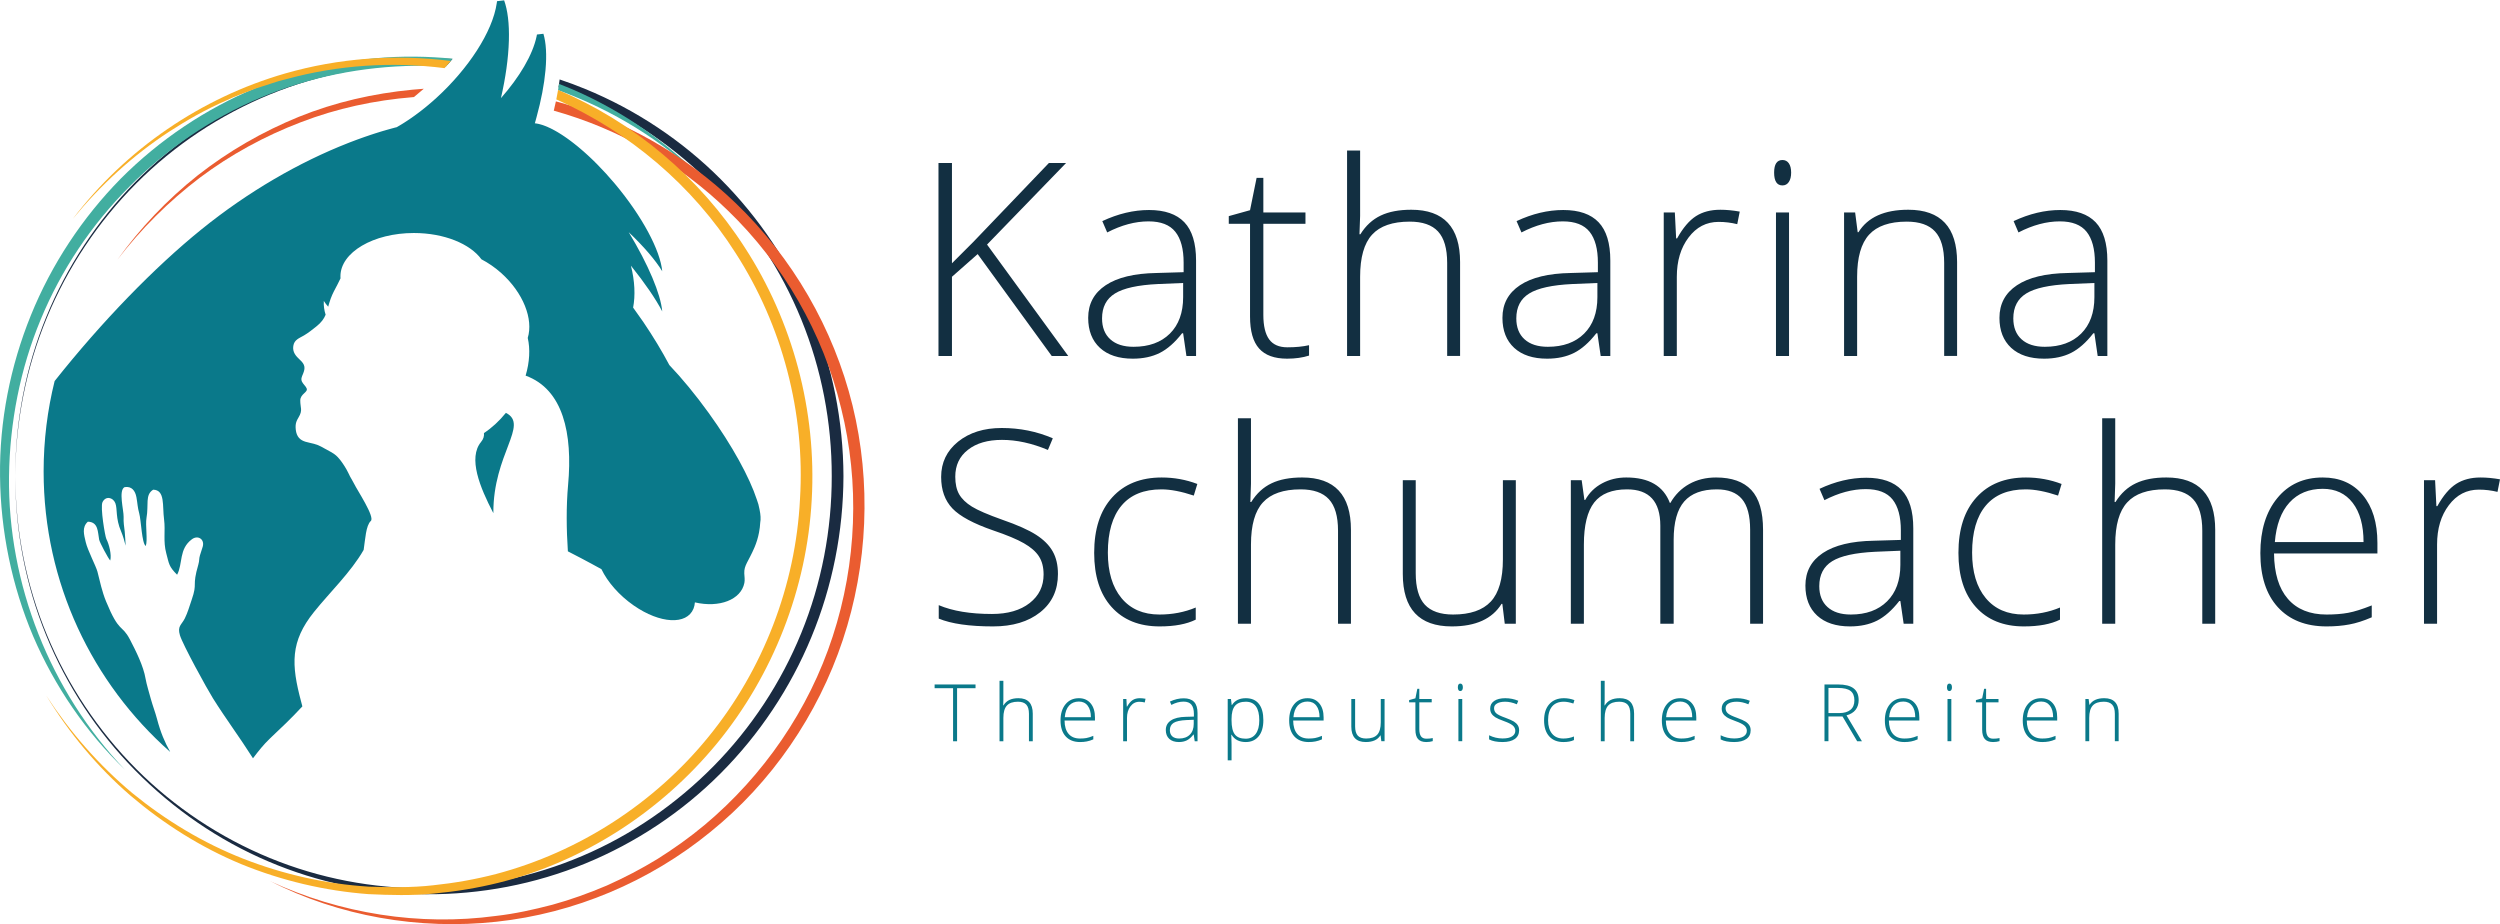
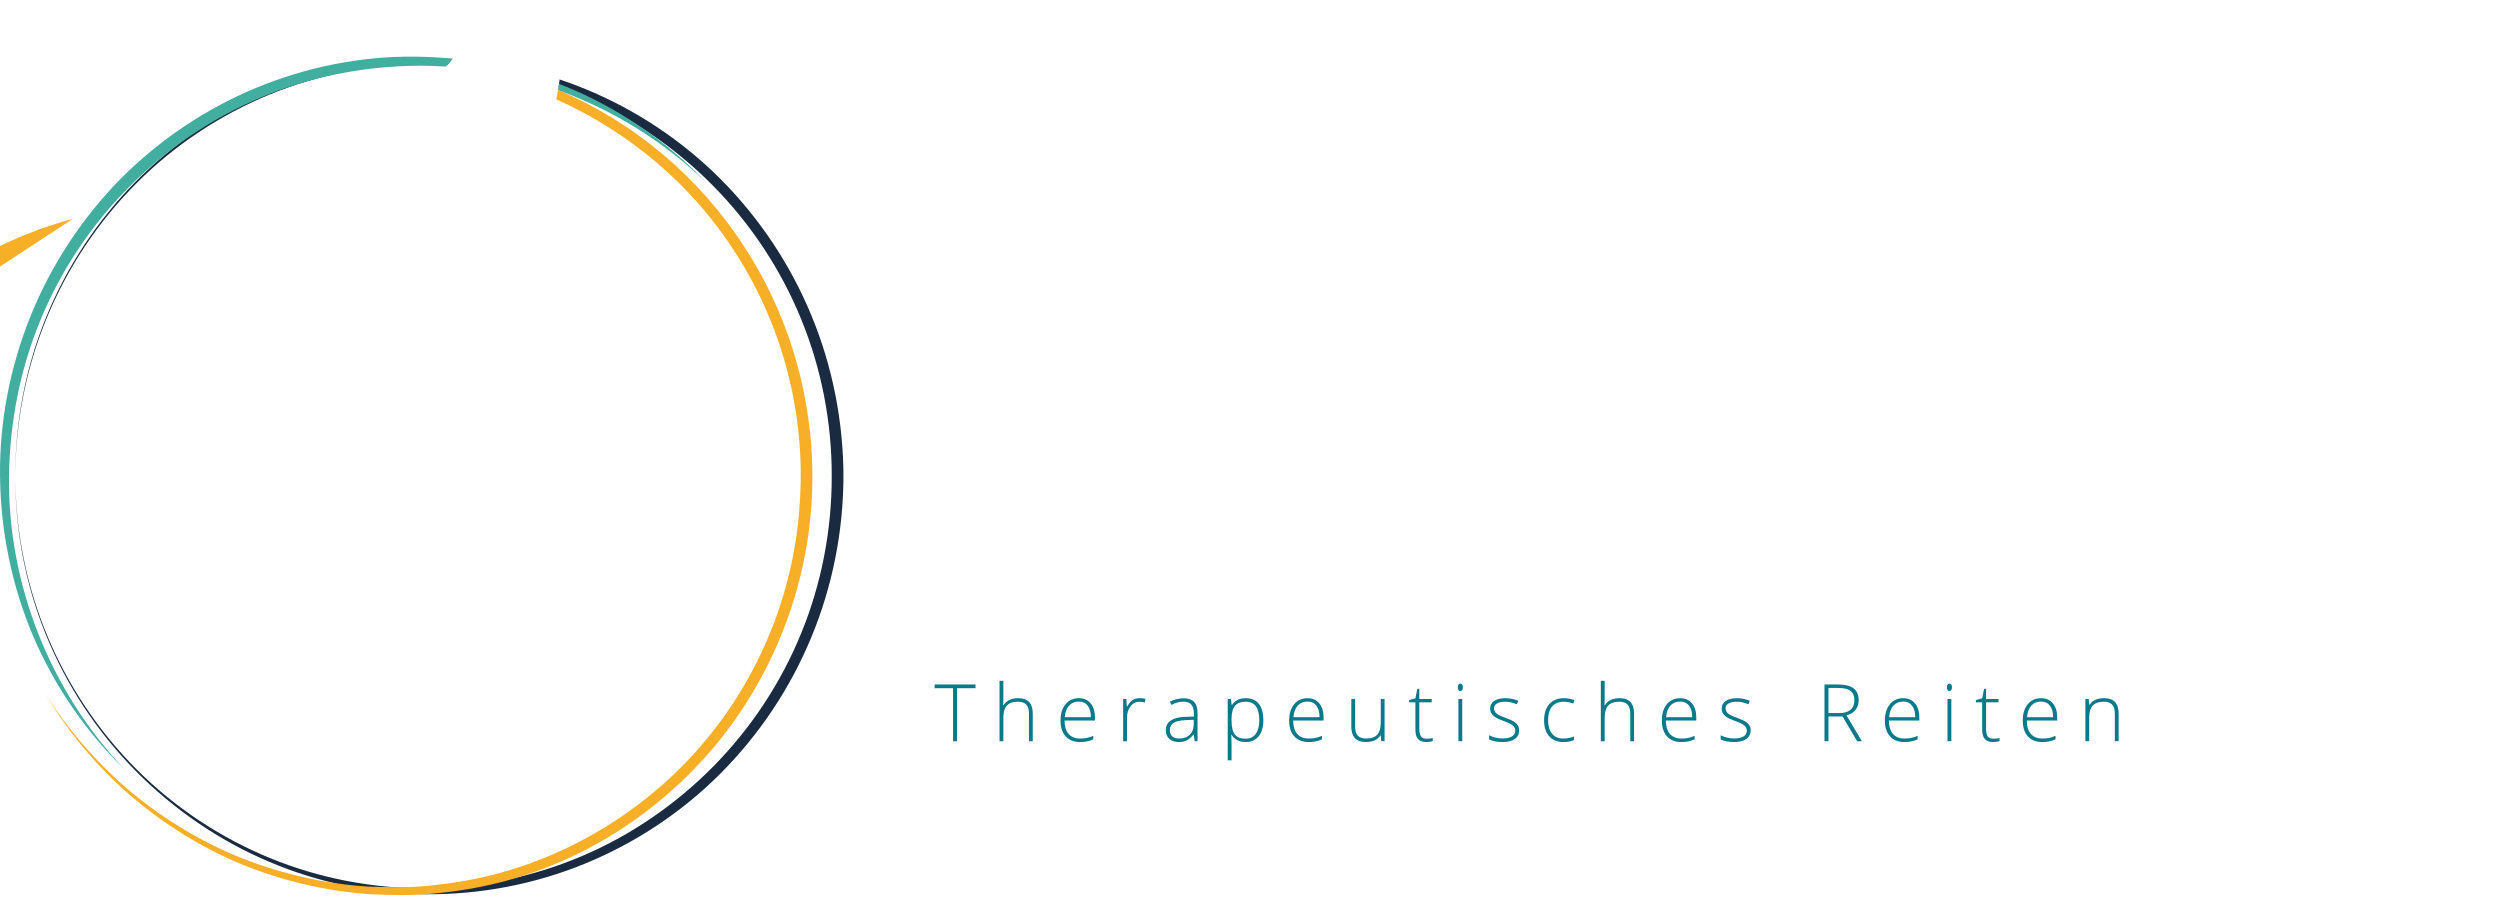
<svg xmlns="http://www.w3.org/2000/svg" xml:space="preserve" width="768px" height="284px" version="1.1" shape-rendering="geometricPrecision" text-rendering="geometricPrecision" image-rendering="optimizeQuality" fill-rule="evenodd" clip-rule="evenodd" viewBox="0 0 768 283.79">
  <g id="Ebene_x0020_1">
    <path fill="#1A2B41" d="M4.7 146.2c0.05,16.69 3.34,33.36 9.72,48.74 6.36,15.39 15.76,29.47 27.46,41.22 11.71,11.74 25.76,21.05 41,27.31 15.25,6.27 31.7,9.41 48.12,9.31 16.42,-0.12 32.79,-3.49 47.87,-9.94 15.09,-6.41 28.83,-15.91 40.35,-27.59 11.52,-11.69 20.74,-25.67 26.94,-40.91 6.22,-15.22 9.37,-31.69 9.35,-48.14 0.03,-16.46 -3.13,-32.93 -9.35,-48.15 -6.2,-15.24 -15.42,-29.22 -26.93,-40.91 -11.51,-11.7 -25.27,-21.18 -40.36,-27.6 -2.4,-1.02 -4.83,-1.97 -7.29,-2.84 0.12,-0.8 0.23,-1.6 0.34,-2.4 2.66,0.89 5.29,1.87 7.89,2.94 15.47,6.35 29.71,15.8 41.59,27.71 11.87,11.91 21.4,26.2 27.85,41.81 6.47,15.6 9.81,32.51 9.86,49.44 -0.04,16.92 -3.39,33.84 -9.86,49.44 -6.44,15.61 -15.98,29.9 -27.85,41.81 -11.86,11.92 -26.12,21.36 -41.58,27.71 -15.47,6.37 -32.17,9.55 -48.82,9.45 -16.65,-0.12 -33.26,-3.54 -48.56,-10.08 -15.31,-6.5 -29.26,-16.13 -40.94,-27.99 -11.68,-11.86 -21.04,-26.04 -27.33,-41.5 -6.31,-15.45 -9.51,-32.15 -9.47,-48.84 -0.04,-16.69 3.16,-33.4 9.47,-48.85 6.3,-15.46 15.65,-29.63 27.34,-41.49 11.68,-11.86 25.62,-21.49 40.94,-27.99 15.29,-6.54 31.9,-9.96 48.55,-10.08 2.67,-0.01 5.33,0.05 7.99,0.21 -0.5,0.61 -1.01,1.22 -1.53,1.82 -2.15,-0.13 -4.3,-0.2 -6.46,-0.21 -16.42,-0.11 -32.87,3.03 -48.12,9.31 -15.25,6.26 -29.3,15.56 -41,27.31 -11.7,11.75 -21.1,25.83 -27.46,41.22 -6.38,15.39 -9.67,32.05 -9.72,48.75z" />
    <path fill="#42AEA0" d="M171.73 25.68c1.56,0.6 3.11,1.23 4.65,1.89 15.27,6.69 29.22,16.38 40.63,28.47 -13.02,-12.67 -28.7,-22.35 -45.58,-28.45 0.11,-0.64 0.21,-1.28 0.3,-1.91z" />
    <path fill="#42AEA0" d="M38.39 236.35c-11.98,-11.52 -21.58,-25.6 -28.21,-41.02 -6.54,-15.46 -10,-32.26 -10.17,-49.13 -0.21,-16.89 3.13,-33.79 9.47,-49.43 6.34,-15.65 15.82,-30 27.63,-42.01 11.89,-11.93 26.12,-21.49 41.62,-27.9 15.5,-6.39 32.24,-9.78 48.97,-9.56 3.79,0.04 7.58,0.25 11.34,0.63 -0.66,0.81 -1.34,1.62 -2.04,2.42 -3.1,-0.2 -6.2,-0.29 -9.3,-0.25 -16.35,0.22 -32.66,3.43 -47.71,9.82 -15.07,6.34 -28.83,15.74 -40.33,27.41 -11.56,11.6 -20.87,25.49 -27.15,40.7 -6.33,15.2 -9.52,31.67 -9.74,48.17 -0.41,33.07 12.63,66.1 35.62,90.15z" />
-     <path fill="#EA5C30" d="M170.77 31.04c20.58,5.44 39.71,16.34 55.13,31.16 17.49,16.75 30.18,38.59 36,62.25 5.81,23.66 4.69,48.95 -2.98,72.02 -7.67,23.07 -21.93,43.89 -40.75,59.05 -18.72,15.27 -41.79,24.97 -65.64,27.53 -23.81,2.6 -48.32,-1.67 -69.6,-12.49 21.61,10.06 45.95,13.87 69.4,10.71 5.87,-0.66 11.65,-1.95 17.36,-3.44 5.7,-1.56 11.26,-3.59 16.7,-5.89 5.39,-2.41 10.64,-5.14 15.67,-8.22 4.99,-3.16 9.83,-6.58 14.36,-10.37 18.11,-15.16 32.06,-35.38 39.38,-57.93 7.37,-22.5 8.35,-47.13 2.6,-70.1 -5.55,-23.01 -17.79,-44.33 -34.77,-60.72 -14.92,-14.53 -33.52,-25.11 -53.51,-30.71 0.23,-0.94 0.45,-1.9 0.65,-2.85z" />
-     <path fill="#EA5C30" d="M36.04 79.71c6.98,-9.73 15.32,-18.49 24.71,-25.95 9.43,-7.4 19.92,-13.44 31.03,-17.97 11.13,-4.51 22.95,-7.19 34.9,-8.34 1.16,-0.11 2.34,-0.21 3.51,-0.29 -1.01,0.89 -2.02,1.74 -3.02,2.55l-0.3 0.03c-11.75,0.95 -23.41,3.44 -34.46,7.71 -11.05,4.21 -21.56,9.94 -31.08,17.08 -9.47,7.2 -18,15.68 -25.29,25.18z" />
    <path fill="#F8AF28" d="M171.44 27.54c23.29,9.82 43.54,26.9 57.3,48.3 14.81,22.75 22.18,50.37 20.62,77.59 -1.47,27.23 -11.87,53.82 -29.06,74.79 -17.19,20.95 -40.99,36.39 -67.17,42.87 -6.54,1.62 -13.19,2.7 -19.88,3.31 -6.7,0.68 -13.43,0.48 -20.13,0.17 -13.39,-1.01 -26.61,-4.14 -39.03,-9.22 -12.4,-5.15 -23.87,-12.4 -34.07,-21.1 -10.14,-8.78 -18.83,-19.21 -25.79,-30.65 7.29,11.23 16.19,21.38 26.4,29.92 10.3,8.41 21.8,15.35 34.12,20.18 12.32,4.82 25.35,7.75 38.51,8.57 6.59,0.22 13.2,0.34 19.75,-0.41 6.56,-0.68 13.06,-1.82 19.43,-3.48 25.47,-6.76 48.67,-21.72 65.32,-42.27 16.68,-20.51 26.67,-46.41 28,-72.88 1.63,-26.47 -5.43,-53.35 -19.77,-75.58 -13.2,-20.78 -32.72,-37.27 -55.09,-47.22 0.19,-0.96 0.38,-1.92 0.54,-2.89z" />
-     <path fill="#F8AF28" d="M22.37 67.13c16.21,-21.35 39.44,-37.23 65.21,-44.66 16.45,-4.74 33.88,-6.02 50.89,-3.84 -0.62,0.74 -1.25,1.48 -1.9,2.2 -16.17,-2.06 -32.76,-0.96 -48.52,3.35l-2.4 0.62 -2.37 0.76 -4.72 1.53c-3.08,1.22 -6.22,2.29 -9.2,3.74 -6.08,2.64 -11.88,5.93 -17.45,9.55 -11.13,7.28 -21.06,16.39 -29.54,26.75z" />
-     <path fill="#0A798A" d="M151.56 157.54c-4.14,-7.93 -7.85,-16.96 -3.76,-21.91 0.73,-0.88 0.97,-1.78 0.87,-2.7 2.39,-1.57 4.69,-3.67 6.74,-6.21 7.24,3.67 -3.96,12.59 -3.85,30.82z" />
-     <path fill="#0A798A" d="M52.23 230.84c-23.82,-21.05 -38.83,-51.82 -38.83,-86.11 0,-9.57 1.17,-18.87 3.38,-27.77 14.55,-18.35 30.75,-34.99 45.05,-46.55 14.4,-11.66 30.08,-20.68 45.11,-26.57l0.16 -0.06 0.08 -0.04 0.24 -0.09 0.24 -0.09 0.71 -0.27 0.24 -0.09 0.23 -0.09 0.14 -0.05 0.1 -0.04 0.24 -0.09 0.24 -0.09 0.23 -0.09 0.13 -0.04 0.11 -0.04 0.24 -0.09 0.23 -0.08 0.24 -0.09 0.23 -0.08 0.24 -0.09 0.24 -0.08 0 0 0.47 -0.17 0.23 -0.08 0.24 -0.08 0.68 -0.23 0.02 -0.01 0.24 -0.08 0.23 -0.08 0.09 -0.03 0.15 -0.05 0.23 -0.08 0.23 -0.07 0.24 -0.08 0.07 -0.02 0.16 -0.06 0.23 -0.07 0.24 -0.08 0.23 -0.07 0.07 -0.02 0.16 -0.05 0.24 -0.08 0.23 -0.07 0.23 -0.07 0.06 -0.02 0.17 -0.05 0.24 -0.08 0.23 -0.07 0.23 -0.07 0.05 -0.01 0.18 -0.06 0.23 -0.07 0.23 -0.06 0.24 -0.07 0.03 -0.01 0.2 -0.06 0.23 -0.07 0.23 -0.06 0.23 -0.07 0.02 -0.01 0.21 -0.05 0.23 -0.07 0.23 -0.06 0.22 -0.06 0.02 -0.01 0.22 -0.06 0.22 -0.06 0.23 -0.06 0.23 -0.06 0.01 -0.01 0.45 -0.12 0.23 -0.05 0.22 -0.06 0.12 -0.07 0.59 -0.35 0.12 -0.07 0.08 -0.04 0.19 -0.12 0.2 -0.12 0.2 -0.12 0.03 -0.02 0.16 -0.1 0.2 -0.12 0.19 -0.12 0.16 -0.1 0.04 -0.03 0.01 0 0.38 -0.25 0.19 -0.12 0.08 -0.05 0.11 -0.08 0.39 -0.25 0.19 -0.13 0 0 0.2 -0.13 0.38 -0.27 0.12 -0.07 0.08 -0.06 0.19 -0.13 0.19 -0.14 0.19 -0.13 0.04 -0.03 0.15 -0.11 0.19 -0.13 0.19 -0.14 0.15 -0.11 0.05 -0.03 0.18 -0.14 0.19 -0.14 0.19 -0.14 0.08 -0.05 0.11 -0.09 0.19 -0.14 0.19 -0.14 0.18 -0.14 0.01 0 0.19 -0.15 0.18 -0.14 0.19 -0.15 0.11 -0.08 0.08 -0.06 0.18 -0.15 0.19 -0.15 0.18 -0.15 0.03 -0.02 0.16 -0.12 0.18 -0.15 0.19 -0.15 0.14 -0.12 0.04 -0.03 0.18 -0.15 0.19 -0.16 0.18 -0.15 0.07 -0.05 0.11 -0.1 0.18 -0.16 0.19 -0.15 0.32 -0.28 0.04 -0.03 0.18 -0.16 0.18 -0.15 0.1 -0.09 0.08 -0.07 0.18 -0.16 0.17 -0.16 0.18 -0.16 0.03 -0.02 0.15 -0.13 0.18 -0.16 0.17 -0.16c9.76,-8.91 17.27,-20.25 18.55,-29.13l0.08 -0.58c0.73,-0.1 1.45,-0.19 2.18,-0.26 1.07,2.98 1.61,7.12 1.46,12.34 -0.15,5.45 -1.02,11.51 -2.44,17.7 5.65,-6.4 9.77,-13.28 10.96,-19.01l0.1 -0.53c0.67,-0.09 1.33,-0.17 1.99,-0.23 0.81,2.7 1.06,6.45 0.64,11.18 -0.4,4.44 -1.35,9.31 -2.72,14.31l-0.01 0.03 -0.01 0.03 -0.01 0.03 0 0.03 -0.01 0.03 0 0.01 -0.01 0.03 -0.01 0.03 -0.01 0.03 -0.01 0.03 -0.01 0.03 -0.01 0.04 0 0.03 -0.01 0.03 -0.01 0.01 0 0.02 -0.01 0.03 -0.01 0.03 -0.01 0.03 -0.01 0.04 -0.01 0.03 -0.01 0.03 0 0.03 -0.01 0.02 0 0.01 -0.01 0.03 -0.01 0.03 -0.01 0.04 -0.01 0.03 -0.01 0.03 -0.01 0.03 0 0.03 -0.02 0.03 0 0.01 0 0.03 -0.01 0.03 -0.01 0.03 -0.01 0.03 -0.01 0.03 -0.01 0.03 -0.01 0.03 -0.01 0.04 0 0.02 -0.01 0.01 0 0.03 -0.01 0.03 -0.01 0.03 -0.01 0.03 -0.01 0.04 -0.01 0.03 -0.01 0.03 -0.01 0.03 0 0 -0.01 0.03 -0.01 0.03 -0.01 0.03 -0.01 0.04 0 0.03 -0.01 0.03 -0.01 0.03 -0.01 0.03 -0.01 0.02 0 0.01 -0.01 0.04 -0.01 0.03 -0.01 0.03 -0.01 0.03 -0.01 0.03 -0.01 0.03 -0.01 0.04 0 0.03 0.26 0.03 0.17 0.02 0.11 0.02 0.01 0 0.25 0.05 0.02 0 0.06 0.01 0.23 0.05 0.01 0 0.23 0.06 0.05 0.01 0.19 0.05 0.11 0.03 0.13 0.04 0.18 0.05 0.07 0.02 0.24 0.07 0.01 0.01 0.25 0.08 0.05 0.02 0.2 0.07 0.12 0.05 0.14 0.05 0.19 0.07 0.07 0.03 0.25 0.1 0.02 0.01 0.27 0.11 0.05 0.02 0.07 0.04 0.26 0.12 0.16 0.07 0.19 0.09 0.09 0.04 0.26 0.12 0.02 0.02 0.33 0.16 0.23 0.12 0.12 0.07 0.17 0.09 0.19 0.1 0.36 0.2 0.03 0.02 0.3 0.17 0.04 0.02 0.26 0.15 0.11 0.07 0.18 0.11 0.2 0.12 0.11 0.07 0.26 0.17 0.04 0.02 0.31 0.19 0.03 0.03 0.27 0.17 0.12 0.08 0.19 0.13 0.2 0.13 0.12 0.08 0.27 0.19 0.04 0.03 0.32 0.22 0.03 0.02 0.28 0.2 0.12 0.08 0.2 0.16 0.19 0.13 0.13 0.1 0.28 0.2 0.05 0.04 0.32 0.25 0.03 0.02 0.3 0.23 0.11 0.08 0.05 0.04 0.35 0.28 0.14 0.11 0.27 0.22 0.07 0.05 0.33 0.26 0.02 0.02 0.31 0.26 0.1 0.08 0.23 0.2 0.19 0.15 0.15 0.13 0.27 0.23 0.06 0.06 0.34 0.29 0.02 0.01 0.32 0.28 0.1 0.09 0.24 0.22 0.34 0.3 0.26 0.24 0.08 0.07 0.34 0.31 0.01 0.01 0.33 0.31 0.09 0.08 0.25 0.24 0.18 0.17 0.17 0.16 0.26 0.25 0.08 0.08 0.34 0.33 0.01 0 0.34 0.34 0.08 0.09 0.26 0.25 0.35 0.35 0 0c1.8,1.82 3.62,3.81 5.4,5.93 8.51,10.14 13.99,20.6 14.57,26.92 -2.05,-3.38 -5.62,-7.56 -10.3,-12.01 6.05,9.99 9.83,19.03 10.3,24.34 -1.95,-3.76 -5.28,-8.64 -9.63,-14.07 1.21,4.72 1.39,9.25 0.68,12.89 1.05,1.43 2.09,2.9 3.13,4.42 3.09,4.56 5.79,9.05 8,13.23 3.88,4.08 8.02,9.08 12.07,14.69 7.29,10.1 12.59,19.86 14.81,26.65 0.36,0.92 0.63,1.92 0.82,2.98 0.35,1.66 0.43,3.04 0.22,4.09 -0.05,0.98 -0.17,1.99 -0.37,3.02 -0.3,1.61 -0.78,3.13 -1.37,4.54 -1.91,4.49 -3.26,5.5 -3.16,8.03 0.05,1 0.22,1.97 0.03,2.94 -1.03,5.17 -7.71,7.72 -15.2,5.97 -0.05,0.69 -0.19,1.33 -0.43,1.93 -2.06,5.08 -10.27,4.65 -18.35,-0.97 -4.54,-3.15 -8.06,-7.26 -9.93,-11.16 0,0.01 -4.26,-2.39 -10.31,-5.48 -0.44,-6.68 -0.54,-13.71 0.07,-20.44 1.44,-15.74 -1.52,-29.36 -13.05,-33.53 1.23,-4.16 1.44,-8.2 0.65,-11.59 1.77,-5.76 -1.35,-13.86 -8.16,-19.95 -1.93,-1.72 -3.99,-3.12 -6.07,-4.21 -3.45,-4.74 -11.44,-8.07 -20.75,-8.07 -12.46,0 -22.56,5.96 -22.56,13.3 0,0.22 0.01,0.43 0.02,0.64l-0.02 0.05 -0.01 0.01c-0.29,0.58 -0.57,1.18 -0.9,1.82 -0.79,1.51 -1.51,2.76 -2.1,4.39 -0.32,0.9 -0.55,1.7 -0.75,2.43 -0.51,-0.57 -0.97,-1.17 -1.35,-1.78 -0.08,1.46 0.12,2.89 0.56,4.24 -0.51,1.24 -1.28,2.36 -2.85,3.61 -1.24,0.99 -2.42,1.94 -3.79,2.75 -1.48,0.88 -2.99,1.29 -3.29,3.24 -0.29,1.91 0.79,3.11 2.07,4.29 1.54,1.42 1.69,2.45 0.89,4.34 -0.34,0.81 -0.71,1.53 -0.27,2.39 0.34,0.69 1.17,1.39 1.41,2.01 0.48,1.22 -1.93,1.65 -1.96,3.68 -0.02,2.32 0.85,2.97 -0.54,5.26 -0.47,0.79 -0.8,1.44 -0.88,2.38 -0.06,0.83 0.05,1.97 0.36,2.76 0.7,1.81 2.19,2.26 3.93,2.63 2.09,0.44 2.88,0.77 4.71,1.82 1.49,0.86 2.71,1.3 3.94,2.59 0.97,1.01 2,2.58 2.69,3.8 0.4,0.7 0.72,1.42 1.08,2.14 0.38,0.75 0.87,1.44 1.23,2.2 0.92,1.93 6.48,10.25 5.15,11.47 -1.53,1.4 -1.71,5.73 -2.2,8.89 -3.9,6.84 -10.46,13.08 -15.27,19.09 -7.27,9.06 -7.02,16.05 -3.91,27.63l0.35 1.35c-3.36,3.66 -7.01,7.08 -9.82,9.73 -2.14,2.03 -3.71,4.05 -5.35,6.22 -3.98,-6.3 -8.41,-12.22 -12.32,-18.47 -1.85,-2.96 -9.28,-16.5 -10.12,-19.32 -0.84,-2.84 0.44,-3.1 1.49,-5.17 0.89,-1.77 1.45,-3.81 2.1,-5.68 1.94,-5.6 -0.01,-3.75 2.07,-10.9 0.37,-1.28 0.15,-1.67 0.49,-2.81 0.27,-0.87 0.63,-1.88 0.86,-2.7 0.62,-2.28 -1.5,-3.59 -3.32,-2.25 -4.08,3.02 -2.74,7.49 -4.56,10.91 -2.6,-2.6 -2.44,-3.31 -3.32,-6.55 -1.02,-3.75 -0.22,-6.88 -0.68,-10.42 -0.57,-4.26 0.39,-9.07 -3.35,-9.16 -2.56,1.59 -1.32,4.6 -2.05,8.67 -0.39,2.21 0.42,6.93 -0.23,8.63 -1.22,-0.79 -1.42,-7.97 -2,-10 -0.52,-1.85 -0.53,-3.18 -0.86,-4.96 -0.37,-1.99 -1.41,-3.47 -3.63,-3.13 -1.96,0.95 -0.26,7.12 -0.31,9.1 -0.06,1.93 0.14,2.8 0.34,4.56 0.05,0.44 0.31,4.11 0.28,4.34 -0.34,-1.34 -0.8,-3.01 -1.36,-4.31 -1.81,-4.15 -1.1,-6.98 -1.81,-8.78 -0.72,-1.78 -2.95,-2.29 -3.93,-0.3 -0.75,1.52 0.79,10.56 1.18,11.32 0.84,1.64 1.67,4.92 1.19,6.62 -0.63,-0.67 -3.22,-5.5 -3.4,-6.39 -0.45,-2.3 -0.19,-5.45 -3.47,-5.54 -1.91,1.71 -1.18,4 -0.66,6.27 0.57,2.5 3.18,7.44 3.61,9.11 0.75,2.93 1.37,6.03 2.64,9.12 4.09,9.95 4.8,6.87 7.31,11.66 1.84,3.52 4.19,8.21 4.83,12.1 0.26,1.57 1.18,4.59 1.63,6.26 0.56,2.02 1.38,4.15 1.88,6.07 1.1,4.18 2.41,7.23 4.03,10.09z" />
-     <path fill="#122F41" d="M628.18 106.43c4.71,0 8.43,-1.35 11.14,-4.04 2.71,-2.69 4.08,-6.43 4.08,-11.21l0 -4.35 -7.7 0.32c-6.2,0.3 -10.62,1.27 -13.25,2.91 -2.64,1.63 -3.96,4.19 -3.96,7.65 0,2.75 0.85,4.9 2.53,6.42 1.69,1.54 4.09,2.3 7.16,2.3zm16.23 2.82l-1.01 -6.97 -0.33 0c-2.21,2.85 -4.5,4.85 -6.84,6.03 -2.33,1.17 -5.1,1.77 -8.28,1.77 -4.34,0 -7.7,-1.11 -10.11,-3.32 -2.41,-2.23 -3.61,-5.29 -3.61,-9.22 0,-4.3 1.8,-7.64 5.38,-10.02 3.59,-2.38 8.76,-3.64 15.56,-3.76l8.39 -0.25 0 -2.92c0,-4.19 -0.85,-7.35 -2.55,-9.49 -1.7,-2.14 -4.46,-3.2 -8.23,-3.2 -4.09,0 -8.32,1.13 -12.71,3.4l-1.49 -3.48c4.84,-2.27 9.61,-3.41 14.35,-3.41 4.84,0 8.45,1.26 10.85,3.76 2.39,2.52 3.6,6.44 3.6,11.77l0 29.31 -2.97 0zm-47.16 0l0 -28.58c0,-4.43 -0.94,-7.65 -2.81,-9.67 -1.85,-2.01 -4.74,-3.02 -8.68,-3.02 -5.27,0 -9.13,1.33 -11.57,4 -2.44,2.66 -3.68,6.98 -3.68,12.94l0 24.33 -4.01 0 0 -44.09 3.4 0 0.78 6.06 0.25 0c2.86,-4.6 7.96,-6.89 15.29,-6.89 9.99,0 15,5.37 15,16.09l0 28.83 -3.97 0zm-52.24 -56.33c0,-2.58 0.86,-3.87 2.56,-3.87 0.83,0 1.48,0.33 1.96,1.01 0.47,0.68 0.71,1.63 0.71,2.86 0,1.22 -0.24,2.18 -0.71,2.88 -0.48,0.71 -1.13,1.06 -1.96,1.06 -1.7,0 -2.56,-1.32 -2.56,-3.94zm4.58 56.33l-4.01 0 0 -44.09 4.01 0 0 44.09zm-21.14 -44.92c1.86,0 3.87,0.19 6,0.57l-0.77 3.86c-1.84,-0.46 -3.74,-0.7 -5.72,-0.7 -3.75,0 -6.84,1.6 -9.23,4.79 -2.41,3.19 -3.61,7.21 -3.61,12.08l0 24.32 -4.02 0 0 -44.09 3.41 0 0.4 7.97 0.29 0c1.81,-3.25 3.74,-5.52 5.8,-6.84 2.05,-1.31 4.54,-1.96 7.45,-1.96zm-52.95 42.1c4.7,0 8.43,-1.35 11.14,-4.04 2.71,-2.69 4.08,-6.43 4.08,-11.21l0 -4.35 -7.71 0.32c-6.2,0.3 -10.61,1.27 -13.24,2.91 -2.65,1.63 -3.96,4.19 -3.96,7.65 0,2.75 0.84,4.9 2.53,6.42 1.69,1.54 4.09,2.3 7.16,2.3zm16.23 2.82l-1.01 -6.97 -0.33 0c-2.22,2.85 -4.5,4.85 -6.84,6.03 -2.34,1.17 -5.1,1.77 -8.29,1.77 -4.33,0 -7.69,-1.11 -10.1,-3.32 -2.41,-2.23 -3.61,-5.29 -3.61,-9.22 0,-4.3 1.8,-7.64 5.38,-10.02 3.58,-2.38 8.76,-3.64 15.56,-3.76l8.38 -0.25 0 -2.92c0,-4.19 -0.84,-7.35 -2.54,-9.49 -1.71,-2.14 -4.46,-3.2 -8.24,-3.2 -4.08,0 -8.32,1.13 -12.7,3.4l-1.5 -3.48c4.85,-2.27 9.62,-3.41 14.35,-3.41 4.85,0 8.46,1.26 10.85,3.76 2.4,2.52 3.6,6.44 3.6,11.77l0 29.31 -2.96 0zm-47.16 0l0 -28.58c0,-4.43 -0.94,-7.65 -2.81,-9.67 -1.86,-2.01 -4.75,-3.02 -8.68,-3.02 -5.27,0 -9.13,1.33 -11.57,4 -2.45,2.66 -3.68,6.98 -3.68,12.94l0 24.33 -4.01 0 0 -63.11 4.01 0 0 20.08 -0.2 5.65 0.28 0c1.65,-2.66 3.74,-4.57 6.26,-5.76 2.5,-1.19 5.63,-1.78 9.37,-1.78 9.99,0 15,5.37 15,16.09l0 28.83 -3.97 0zm-49.09 -2.66c2.55,0 4.76,-0.22 6.66,-0.65l0 3.19c-1.95,0.63 -4.2,0.95 -6.74,0.95 -3.89,0 -6.76,-1.04 -8.61,-3.13 -1.85,-2.07 -2.78,-5.35 -2.78,-9.81l0 -28.49 -6.53 0 0 -2.36 6.53 -1.82 2.02 -9.94 2.07 0 0 10.63 12.94 0 0 3.49 -12.94 0 0 27.98c0,3.39 0.6,5.89 1.79,7.53 1.19,1.62 3.06,2.43 5.59,2.43zm-47.25 -0.16c4.71,0 8.43,-1.35 11.15,-4.04 2.71,-2.69 4.08,-6.43 4.08,-11.21l0 -4.35 -7.71 0.32c-6.2,0.3 -10.61,1.27 -13.24,2.91 -2.65,1.63 -3.96,4.19 -3.96,7.65 0,2.75 0.84,4.9 2.53,6.42 1.69,1.54 4.08,2.3 7.15,2.3zm16.24 2.82l-1.01 -6.97 -0.33 0c-2.22,2.85 -4.5,4.85 -6.84,6.03 -2.34,1.17 -5.11,1.77 -8.29,1.77 -4.33,0 -7.69,-1.11 -10.1,-3.32 -2.41,-2.23 -3.61,-5.29 -3.61,-9.22 0,-4.3 1.8,-7.64 5.38,-10.02 3.58,-2.38 8.76,-3.64 15.55,-3.76l8.39 -0.25 0 -2.92c0,-4.19 -0.84,-7.35 -2.55,-9.49 -1.7,-2.14 -4.45,-3.2 -8.23,-3.2 -4.08,0 -8.32,1.13 -12.7,3.4l-1.5 -3.48c4.85,-2.27 9.62,-3.41 14.35,-3.41 4.85,0 8.46,1.26 10.85,3.76 2.4,2.52 3.6,6.44 3.6,11.77l0 29.31 -2.96 0zm397.52 37.33c1.87,0 3.88,0.19 6.01,0.56l-0.77 3.86c-1.85,-0.45 -3.74,-0.69 -5.72,-0.69 -3.75,0 -6.84,1.59 -9.23,4.79 -2.41,3.18 -3.61,7.21 -3.61,12.08l0 24.32 -4.02 0 0 -44.09 3.41 0 0.4 7.97 0.29 0c1.81,-3.26 3.74,-5.52 5.8,-6.84 2.05,-1.31 4.54,-1.96 7.44,-1.96zm-48.43 3.48c-4.25,0 -7.66,1.4 -10.23,4.21 -2.56,2.81 -4.07,6.87 -4.5,12.15l27.25 0c0,-5.13 -1.1,-9.13 -3.32,-12.03 -2.21,-2.89 -5.29,-4.33 -9.2,-4.33zm1.17 42.27c-6.4,0 -11.4,-1.98 -14.99,-5.92 -3.58,-3.95 -5.36,-9.48 -5.36,-16.6 0,-7.03 1.73,-12.66 5.19,-16.88 3.46,-4.24 8.12,-6.35 13.99,-6.35 5.19,0 9.28,1.8 12.29,5.41 3,3.59 4.49,8.49 4.49,14.69l0 3.23 -31.76 0c0.06,6.09 1.47,10.74 4.25,13.95 2.77,3.21 6.74,4.82 11.9,4.82 2.52,0 4.72,-0.18 6.63,-0.53 1.91,-0.35 4.32,-1.11 7.24,-2.27l0 3.65c-2.49,1.08 -4.79,1.82 -6.89,2.2 -2.1,0.4 -4.43,0.6 -6.98,0.6zm-38.19 -0.83l0 -28.58c0,-4.43 -0.94,-7.65 -2.81,-9.67 -1.86,-2.01 -4.75,-3.02 -8.68,-3.02 -5.27,0 -9.13,1.33 -11.57,4 -2.45,2.65 -3.68,6.97 -3.68,12.94l0 24.33 -4.01 0 0 -63.11 4.01 0 0 20.08 -0.19 5.65 0.27 0c1.65,-2.66 3.74,-4.57 6.26,-5.76 2.51,-1.19 5.63,-1.78 9.37,-1.78 9.99,0 15,5.36 15,16.09l0 28.83 -3.97 0zm-54.78 0.83c-6.29,0 -11.22,-1.99 -14.79,-5.97 -3.57,-3.97 -5.34,-9.52 -5.34,-16.62 0,-7.3 1.84,-12.99 5.55,-17.06 3.69,-4.07 8.77,-6.1 15.19,-6.1 3.82,0 7.46,0.66 10.95,1.99l-1.09 3.57c-3.81,-1.27 -7.13,-1.91 -9.94,-1.91 -5.4,0 -9.49,1.67 -12.28,5.01 -2.78,3.33 -4.18,8.14 -4.18,14.42 0,5.94 1.4,10.6 4.18,13.96 2.79,3.37 6.67,5.06 11.68,5.06 4,0 7.71,-0.72 11.14,-2.15l0 3.72c-2.81,1.39 -6.5,2.08 -11.07,2.08zm-53.19 -3.65c4.7,0 8.42,-1.35 11.14,-4.05 2.71,-2.68 4.08,-6.42 4.08,-11.21l0 -4.34 -7.71 0.32c-6.2,0.3 -10.61,1.27 -13.24,2.9 -2.65,1.64 -3.96,4.2 -3.96,7.66 0,2.75 0.84,4.9 2.53,6.42 1.69,1.53 4.08,2.3 7.16,2.3zm16.23 2.82l-1.01 -6.98 -0.33 0c-2.22,2.85 -4.5,4.86 -6.84,6.04 -2.34,1.17 -5.11,1.77 -8.29,1.77 -4.33,0 -7.69,-1.11 -10.1,-3.32 -2.41,-2.23 -3.61,-5.29 -3.61,-9.22 0,-4.3 1.8,-7.64 5.38,-10.02 3.59,-2.38 8.76,-3.64 15.56,-3.76l8.38 -0.25 0 -2.92c0,-4.2 -0.84,-7.35 -2.54,-9.5 -1.71,-2.13 -4.46,-3.19 -8.24,-3.19 -4.08,0 -8.31,1.13 -12.7,3.4l-1.5 -3.49c4.85,-2.27 9.62,-3.4 14.35,-3.4 4.85,0 8.46,1.26 10.85,3.76 2.4,2.52 3.6,6.44 3.6,11.77l0 29.31 -2.96 0zm-47.16 0l0 -28.91c0,-4.29 -0.85,-7.43 -2.52,-9.4 -1.68,-1.98 -4.25,-2.96 -7.71,-2.96 -4.51,0 -7.85,1.24 -10.02,3.72 -2.16,2.49 -3.24,6.4 -3.24,11.72l0 25.83 -4.1 0 0 -30.12c0,-7.43 -3.4,-11.15 -10.21,-11.15 -4.62,0 -8,1.34 -10.1,4.03 -2.1,2.7 -3.17,7 -3.17,12.91l0 24.33 -4.01 0 0 -44.09 3.33 0 0.84 6.06 0.26 0c1.21,-2.19 2.94,-3.89 5.18,-5.09 2.25,-1.21 4.72,-1.8 7.42,-1.8 6.95,0 11.41,2.6 13.39,7.81l0.16 0c1.43,-2.5 3.36,-4.44 5.77,-5.79 2.42,-1.35 5.18,-2.02 8.27,-2.02 4.8,0 8.41,1.28 10.82,3.84 2.4,2.58 3.61,6.66 3.61,12.25l0 28.83 -3.97 0zm-102.73 -44.09l0 28.56c0,4.44 0.94,7.67 2.8,9.69 1.86,2 4.76,3.02 8.68,3.02 5.25,0 9.11,-1.33 11.58,-3.98 2.47,-2.65 3.72,-6.97 3.72,-12.95l0 -24.34 3.97 0 0 44.09 -3.4 0 -0.74 -6.09 -0.25 0c-2.86,4.61 -7.95,6.92 -15.29,6.92 -10.02,0 -15.04,-5.37 -15.04,-16.11l0 -28.81 3.97 0zm-23.87 44.09l0 -28.58c0,-4.43 -0.94,-7.65 -2.81,-9.67 -1.86,-2.01 -4.75,-3.02 -8.68,-3.02 -5.27,0 -9.13,1.33 -11.57,4 -2.45,2.65 -3.68,6.97 -3.68,12.94l0 24.33 -4.01 0 0 -63.11 4.01 0 0 20.08 -0.19 5.65 0.27 0c1.65,-2.66 3.74,-4.57 6.26,-5.76 2.5,-1.19 5.63,-1.78 9.37,-1.78 9.99,0 15,5.36 15,16.09l0 28.83 -3.97 0zm-54.78 0.83c-6.29,0 -11.22,-1.99 -14.79,-5.97 -3.57,-3.97 -5.34,-9.52 -5.34,-16.62 0,-7.3 1.84,-12.99 5.55,-17.06 3.69,-4.07 8.77,-6.1 15.19,-6.1 3.82,0 7.46,0.66 10.95,1.99l-1.09 3.57c-3.81,-1.27 -7.13,-1.91 -9.94,-1.91 -5.4,0 -9.5,1.67 -12.28,5.01 -2.78,3.33 -4.18,8.14 -4.18,14.42 0,5.94 1.4,10.6 4.18,13.96 2.78,3.37 6.67,5.06 11.68,5.06 4,0 7.71,-0.72 11.14,-2.15l0 3.72c-2.81,1.39 -6.5,2.08 -11.07,2.08zm-31.26 -16.1c0,4.94 -1.81,8.86 -5.45,11.75 -3.64,2.9 -8.47,4.35 -14.49,4.35 -7.25,0 -12.8,-0.8 -16.68,-2.4l0 -4.13c4.28,1.81 9.72,2.71 16.35,2.71 4.87,0 8.72,-1.12 11.58,-3.35 2.85,-2.23 4.28,-5.15 4.28,-8.77 0,-2.25 -0.47,-4.1 -1.43,-5.57 -0.94,-1.48 -2.49,-2.82 -4.62,-4.04 -2.13,-1.22 -5.27,-2.53 -9.41,-3.93 -6.05,-2.09 -10.23,-4.33 -12.54,-6.75 -2.31,-2.42 -3.47,-5.65 -3.47,-9.68 0,-4.43 1.74,-8.05 5.21,-10.85 3.48,-2.79 7.93,-4.19 13.4,-4.19 5.56,0 10.79,1.05 15.69,3.17l-1.5 3.57c-4.92,-2.06 -9.62,-3.09 -14.11,-3.09 -4.38,0 -7.87,1.01 -10.46,3.05 -2.6,2.02 -3.89,4.77 -3.89,8.26 0,2.19 0.39,3.99 1.19,5.4 0.81,1.4 2.11,2.67 3.92,3.79 1.81,1.12 4.91,2.46 9.33,4.03 4.62,1.6 8.09,3.15 10.42,4.65 2.32,1.49 4.01,3.19 5.08,5.1 1.08,1.91 1.6,4.21 1.6,6.92zm3.16 -66.98l-5.07 0 -22.75 -31.3 -7.9 6.97 0 24.33 -4.14 0 0 -59.29 4.14 0 0 30.82 6.57 -6.57 23.22 -24.25 5.28 0 -24.29 25.07 24.94 34.22z" />
+     <path fill="#F8AF28" d="M22.37 67.13l-2.4 0.62 -2.37 0.76 -4.72 1.53c-3.08,1.22 -6.22,2.29 -9.2,3.74 -6.08,2.64 -11.88,5.93 -17.45,9.55 -11.13,7.28 -21.06,16.39 -29.54,26.75z" />
    <path fill="#0A798A" d="M649.68 227.6l0 -8.41c0,-1.3 -0.28,-2.25 -0.83,-2.84 -0.54,-0.59 -1.4,-0.89 -2.55,-0.89 -1.55,0 -2.69,0.39 -3.41,1.18 -0.72,0.78 -1.08,2.05 -1.08,3.8l0 7.16 -1.18 0 0 -12.97 1 0 0.23 1.78 0.07 0c0.84,-1.35 2.34,-2.03 4.5,-2.03 2.94,0 4.42,1.58 4.42,4.74l0 8.48 -1.17 0zm-22.65 -12.19c-1.25,0 -2.25,0.41 -3.01,1.24 -0.75,0.83 -1.19,2.02 -1.32,3.57l8.02 0c0,-1.51 -0.33,-2.68 -0.98,-3.53 -0.65,-0.86 -1.55,-1.28 -2.71,-1.28zm0.35 12.44c-1.89,0 -3.36,-0.59 -4.41,-1.74 -1.06,-1.17 -1.58,-2.8 -1.58,-4.89 0,-2.07 0.51,-3.73 1.53,-4.97 1.01,-1.24 2.39,-1.87 4.11,-1.87 1.53,0 2.74,0.53 3.62,1.6 0.88,1.05 1.32,2.5 1.32,4.32l0 0.95 -9.34 0c0.01,1.79 0.43,3.16 1.25,4.1 0.81,0.95 1.98,1.42 3.5,1.42 0.74,0 1.39,-0.05 1.95,-0.15 0.56,-0.1 1.27,-0.33 2.13,-0.67l0 1.08c-0.73,0.31 -1.41,0.53 -2.03,0.64 -0.62,0.12 -1.3,0.18 -2.05,0.18zm-15.08 -1.03c0.75,0 1.4,-0.06 1.96,-0.19l0 0.94c-0.58,0.18 -1.24,0.28 -1.99,0.28 -1.14,0 -1.98,-0.31 -2.53,-0.92 -0.54,-0.61 -0.82,-1.58 -0.82,-2.89l0 -8.38 -1.92 0 0 -0.7 1.92 -0.54 0.6 -2.92 0.61 0 0 3.13 3.81 0 0 1.03 -3.81 0 0 8.23c0,1 0.17,1.73 0.52,2.22 0.35,0.47 0.9,0.71 1.65,0.71zm-14.19 -15.79c0,-0.76 0.25,-1.14 0.75,-1.14 0.24,0 0.44,0.1 0.58,0.3 0.14,0.19 0.2,0.48 0.2,0.84 0,0.36 -0.06,0.64 -0.2,0.85 -0.14,0.2 -0.34,0.31 -0.58,0.31 -0.5,0 -0.75,-0.39 -0.75,-1.16zm1.34 16.57l-1.18 0 0 -12.97 1.18 0 0 12.97zm-14.77 -12.19c-1.25,0 -2.25,0.41 -3.01,1.24 -0.76,0.83 -1.2,2.02 -1.33,3.57l8.02 0c0,-1.51 -0.32,-2.68 -0.97,-3.53 -0.66,-0.86 -1.56,-1.28 -2.71,-1.28zm0.34 12.44c-1.88,0 -3.35,-0.59 -4.41,-1.74 -1.05,-1.17 -1.58,-2.8 -1.58,-4.89 0,-2.07 0.51,-3.73 1.53,-4.97 1.02,-1.24 2.39,-1.87 4.12,-1.87 1.52,0 2.73,0.53 3.61,1.6 0.89,1.05 1.33,2.5 1.33,4.32l0 0.95 -9.35 0c0.02,1.79 0.43,3.16 1.25,4.1 0.81,0.95 1.98,1.42 3.5,1.42 0.74,0 1.39,-0.05 1.95,-0.15 0.57,-0.1 1.27,-0.33 2.13,-0.67l0 1.08c-0.73,0.31 -1.41,0.53 -2.02,0.64 -0.62,0.12 -1.31,0.18 -2.06,0.18zm-23.32 -8.9l3.33 0c1.47,0 2.61,-0.33 3.42,-0.99 0.81,-0.65 1.22,-1.63 1.22,-2.91 0,-1.33 -0.4,-2.3 -1.2,-2.91 -0.79,-0.61 -2.09,-0.91 -3.88,-0.91l-2.89 0 0 7.72zm0 1.05l0 7.6 -1.22 0 0 -17.44 4.15 0c2.16,0 3.77,0.4 4.8,1.2 1.03,0.8 1.55,2 1.55,3.61 0,1.17 -0.31,2.15 -0.93,2.96 -0.61,0.8 -1.55,1.38 -2.8,1.73l4.73 7.94 -1.46 0 -4.49 -7.6 -4.33 0zm-23.9 4.23c0,1.16 -0.44,2.06 -1.32,2.68 -0.89,0.62 -2.14,0.94 -3.76,0.94 -1.74,0 -3.12,-0.27 -4.13,-0.81l0 -1.27c1.3,0.65 2.68,0.98 4.13,0.98 1.28,0 2.25,-0.21 2.92,-0.64 0.66,-0.43 0.99,-0.99 0.99,-1.7 0,-0.65 -0.26,-1.2 -0.79,-1.65 -0.53,-0.44 -1.4,-0.88 -2.61,-1.31 -1.3,-0.47 -2.21,-0.87 -2.73,-1.21 -0.53,-0.34 -0.92,-0.72 -1.19,-1.15 -0.27,-0.42 -0.4,-0.94 -0.4,-1.55 0,-0.98 0.41,-1.74 1.22,-2.31 0.82,-0.56 1.96,-0.85 3.42,-0.85 1.4,0 2.73,0.27 3.99,0.79l-0.44 1.08c-1.28,-0.53 -2.46,-0.79 -3.55,-0.79 -1.06,0 -1.9,0.17 -2.52,0.53 -0.62,0.34 -0.93,0.83 -0.93,1.45 0,0.67 0.24,1.22 0.73,1.62 0.48,0.41 1.42,0.86 2.82,1.36 1.17,0.43 2.02,0.81 2.55,1.14 0.54,0.34 0.93,0.72 1.2,1.16 0.27,0.42 0.4,0.93 0.4,1.51zm-21.64 -8.82c-1.25,0 -2.25,0.41 -3.01,1.24 -0.75,0.83 -1.2,2.02 -1.32,3.57l8.02 0c0,-1.51 -0.33,-2.68 -0.98,-3.53 -0.65,-0.86 -1.56,-1.28 -2.71,-1.28zm0.35 12.44c-1.89,0 -3.36,-0.59 -4.41,-1.74 -1.06,-1.17 -1.58,-2.8 -1.58,-4.89 0,-2.07 0.5,-3.73 1.52,-4.97 1.02,-1.24 2.39,-1.87 4.12,-1.87 1.53,0 2.73,0.53 3.62,1.6 0.88,1.05 1.32,2.5 1.32,4.32l0 0.95 -9.35 0c0.02,1.79 0.44,3.16 1.25,4.1 0.82,0.95 1.99,1.42 3.51,1.42 0.74,0 1.38,-0.05 1.95,-0.15 0.56,-0.1 1.27,-0.33 2.13,-0.67l0 1.08c-0.74,0.31 -1.41,0.53 -2.03,0.64 -0.62,0.12 -1.3,0.18 -2.05,0.18zm-15.69 -0.25l0 -8.41c0,-1.3 -0.27,-2.25 -0.82,-2.84 -0.55,-0.59 -1.4,-0.89 -2.56,-0.89 -1.55,0 -2.68,0.39 -3.4,1.18 -0.72,0.78 -1.09,2.05 -1.09,3.8l0 7.16 -1.18 0 0 -18.57 1.18 0 0 5.91 -0.05 1.66 0.08 0c0.48,-0.78 1.1,-1.34 1.84,-1.69 0.74,-0.35 1.66,-0.53 2.76,-0.53 2.94,0 4.41,1.58 4.41,4.74l0 8.48 -1.17 0zm-20.56 0.25c-1.85,0 -3.3,-0.59 -4.35,-1.76 -1.05,-1.17 -1.57,-2.8 -1.57,-4.89 0,-2.15 0.54,-3.82 1.63,-5.02 1.08,-1.2 2.58,-1.8 4.47,-1.8 1.12,0 2.19,0.2 3.22,0.59l-0.32 1.05c-1.12,-0.37 -2.1,-0.56 -2.93,-0.56 -1.58,0 -2.79,0.49 -3.61,1.47 -0.82,0.98 -1.23,2.4 -1.23,4.25 0,1.74 0.41,3.12 1.23,4.11 0.82,0.99 1.96,1.48 3.44,1.48 1.18,0 2.27,-0.21 3.28,-0.63l0 1.1c-0.83,0.4 -1.92,0.61 -3.26,0.61zm-13.59 -3.62c0,1.16 -0.44,2.06 -1.33,2.68 -0.88,0.62 -2.13,0.94 -3.76,0.94 -1.73,0 -3.11,-0.27 -4.13,-0.81l0 -1.27c1.31,0.65 2.69,0.98 4.13,0.98 1.29,0 2.26,-0.21 2.92,-0.64 0.67,-0.43 1,-0.99 1,-1.7 0,-0.65 -0.26,-1.2 -0.79,-1.65 -0.53,-0.44 -1.4,-0.88 -2.61,-1.31 -1.3,-0.47 -2.21,-0.87 -2.74,-1.21 -0.52,-0.34 -0.92,-0.72 -1.18,-1.15 -0.27,-0.42 -0.4,-0.94 -0.4,-1.55 0,-0.98 0.4,-1.74 1.22,-2.31 0.82,-0.56 1.96,-0.85 3.42,-0.85 1.4,0 2.73,0.27 3.99,0.79l-0.44 1.08c-1.28,-0.53 -2.46,-0.79 -3.55,-0.79 -1.06,0 -1.9,0.17 -2.52,0.53 -0.62,0.34 -0.93,0.83 -0.93,1.45 0,0.67 0.24,1.22 0.72,1.62 0.48,0.41 1.42,0.86 2.83,1.36 1.16,0.43 2.01,0.81 2.55,1.14 0.53,0.34 0.93,0.72 1.2,1.16 0.27,0.42 0.4,0.93 0.4,1.51zm-18.82 -13.2c0,-0.76 0.26,-1.14 0.76,-1.14 0.24,0 0.43,0.1 0.58,0.3 0.13,0.19 0.2,0.48 0.2,0.84 0,0.36 -0.07,0.64 -0.2,0.85 -0.15,0.2 -0.34,0.31 -0.58,0.31 -0.5,0 -0.76,-0.39 -0.76,-1.16zm1.35 16.57l-1.18 0 0 -12.97 1.18 0 0 12.97zm-11.02 -0.78c0.75,0 1.4,-0.06 1.96,-0.19l0 0.94c-0.57,0.18 -1.23,0.28 -1.98,0.28 -1.15,0 -1.99,-0.31 -2.54,-0.92 -0.54,-0.61 -0.81,-1.58 -0.81,-2.89l0 -8.38 -1.93 0 0 -0.7 1.93 -0.54 0.59 -2.92 0.61 0 0 3.13 3.81 0 0 1.03 -3.81 0 0 8.23c0,1 0.18,1.73 0.53,2.22 0.35,0.47 0.9,0.71 1.64,0.71zm-21.89 -12.19l0 8.4c0,1.31 0.28,2.26 0.82,2.86 0.55,0.58 1.41,0.88 2.56,0.88 1.54,0 2.68,-0.39 3.41,-1.17 0.72,-0.78 1.09,-2.05 1.09,-3.81l0 -7.16 1.17 0 0 12.97 -1 0 -0.22 -1.79 -0.07 0c-0.84,1.36 -2.34,2.04 -4.5,2.04 -2.95,0 -4.43,-1.58 -4.43,-4.74l0 -8.48 1.17 0zm-14.62 0.78c-1.25,0 -2.25,0.41 -3.01,1.24 -0.75,0.83 -1.2,2.02 -1.32,3.57l8.02 0c0,-1.51 -0.33,-2.68 -0.98,-3.53 -0.65,-0.86 -1.56,-1.28 -2.71,-1.28zm0.35 12.44c-1.89,0 -3.36,-0.59 -4.41,-1.74 -1.06,-1.17 -1.58,-2.8 -1.58,-4.89 0,-2.07 0.5,-3.73 1.52,-4.97 1.02,-1.24 2.39,-1.87 4.12,-1.87 1.53,0 2.73,0.53 3.62,1.6 0.88,1.05 1.32,2.5 1.32,4.32l0 0.95 -9.35 0c0.02,1.79 0.44,3.16 1.25,4.1 0.82,0.95 1.99,1.42 3.51,1.42 0.74,0 1.38,-0.05 1.95,-0.15 0.56,-0.1 1.27,-0.33 2.13,-0.67l0 1.08c-0.74,0.31 -1.41,0.53 -2.03,0.64 -0.62,0.12 -1.3,0.18 -2.05,0.18zm-19.34 -1.03c1.32,0 2.35,-0.49 3.08,-1.48 0.73,-0.99 1.09,-2.38 1.09,-4.15 0,-3.82 -1.38,-5.73 -4.13,-5.73 -1.51,0 -2.62,0.42 -3.32,1.25 -0.71,0.83 -1.07,2.19 -1.07,4.07l0 0.38c0,2.04 0.34,3.49 1.02,4.36 0.68,0.87 1.79,1.3 3.33,1.3zm0.02 1.03c-2,0 -3.45,-0.75 -4.37,-2.25l-0.08 0 0.03 1c0.04,0.59 0.05,1.23 0.05,1.94l0 4.93 -1.18 0 0 -18.84 1 0 0.23 1.86 0.07 0c0.89,-1.41 2.31,-2.11 4.27,-2.11 1.75,0 3.09,0.58 4,1.73 0.92,1.15 1.38,2.82 1.38,5.02 0,2.13 -0.48,3.79 -1.45,4.96 -0.97,1.17 -2.28,1.76 -3.95,1.76zm-20.47 -1.08c1.38,0 2.48,-0.39 3.28,-1.19 0.8,-0.79 1.2,-1.89 1.2,-3.3l0 -1.27 -2.27 0.09c-1.82,0.09 -3.12,0.37 -3.9,0.85 -0.77,0.49 -1.16,1.24 -1.16,2.26 0,0.81 0.25,1.44 0.74,1.89 0.5,0.45 1.21,0.67 2.11,0.67zm4.78 0.83l-0.3 -2.05 -0.1 0c-0.65,0.84 -1.32,1.43 -2.01,1.78 -0.69,0.34 -1.5,0.52 -2.44,0.52 -1.27,0 -2.26,-0.33 -2.97,-0.98 -0.71,-0.66 -1.06,-1.56 -1.06,-2.71 0,-1.27 0.52,-2.25 1.58,-2.95 1.05,-0.7 2.58,-1.07 4.58,-1.11l2.47 -0.07 0 -0.86c0,-1.23 -0.25,-2.16 -0.75,-2.79 -0.51,-0.63 -1.32,-0.95 -2.43,-0.95 -1.2,0 -2.45,0.34 -3.74,1.01l-0.44 -1.03c1.43,-0.67 2.83,-1 4.23,-1 1.42,0 2.49,0.37 3.19,1.11 0.7,0.74 1.06,1.89 1.06,3.46l0 8.62 -0.87 0zm-16.88 -13.22c0.55,0 1.14,0.06 1.77,0.17l-0.23 1.14c-0.54,-0.14 -1.1,-0.21 -1.68,-0.21 -1.11,0 -2.02,0.47 -2.72,1.41 -0.71,0.94 -1.06,2.12 -1.06,3.56l0 7.15 -1.18 0 0 -12.97 1 0 0.12 2.34 0.08 0c0.54,-0.95 1.1,-1.62 1.71,-2.01 0.6,-0.38 1.33,-0.58 2.19,-0.58zm-18.7 1.03c-1.25,0 -2.25,0.41 -3.01,1.24 -0.75,0.83 -1.2,2.02 -1.32,3.57l8.02 0c0,-1.51 -0.33,-2.68 -0.98,-3.53 -0.65,-0.86 -1.56,-1.28 -2.71,-1.28zm0.35 12.44c-1.89,0 -3.36,-0.59 -4.41,-1.74 -1.06,-1.17 -1.58,-2.8 -1.58,-4.89 0,-2.07 0.51,-3.73 1.53,-4.97 1.01,-1.24 2.39,-1.87 4.11,-1.87 1.53,0 2.73,0.53 3.62,1.6 0.88,1.05 1.32,2.5 1.32,4.32l0 0.95 -9.34 0c0.01,1.79 0.43,3.16 1.25,4.1 0.81,0.95 1.98,1.42 3.5,1.42 0.74,0 1.39,-0.05 1.95,-0.15 0.56,-0.1 1.27,-0.33 2.13,-0.67l0 1.08c-0.74,0.31 -1.41,0.53 -2.03,0.64 -0.62,0.12 -1.3,0.18 -2.05,0.18zm-15.69 -0.25l0 -8.41c0,-1.3 -0.27,-2.25 -0.82,-2.84 -0.55,-0.59 -1.4,-0.89 -2.56,-0.89 -1.55,0 -2.68,0.39 -3.4,1.18 -0.72,0.78 -1.08,2.05 -1.08,3.8l0 7.16 -1.18 0 0 -18.57 1.18 0 0 5.91 -0.06 1.66 0.08 0c0.49,-0.78 1.1,-1.34 1.84,-1.69 0.74,-0.35 1.66,-0.53 2.76,-0.53 2.94,0 4.41,1.58 4.41,4.74l0 8.48 -1.17 0zm-22.08 0l-1.23 0 0 -16.29 -5.67 0 0 -1.15 12.57 0 0 1.15 -5.67 0 0 16.29z" />
  </g>
</svg>